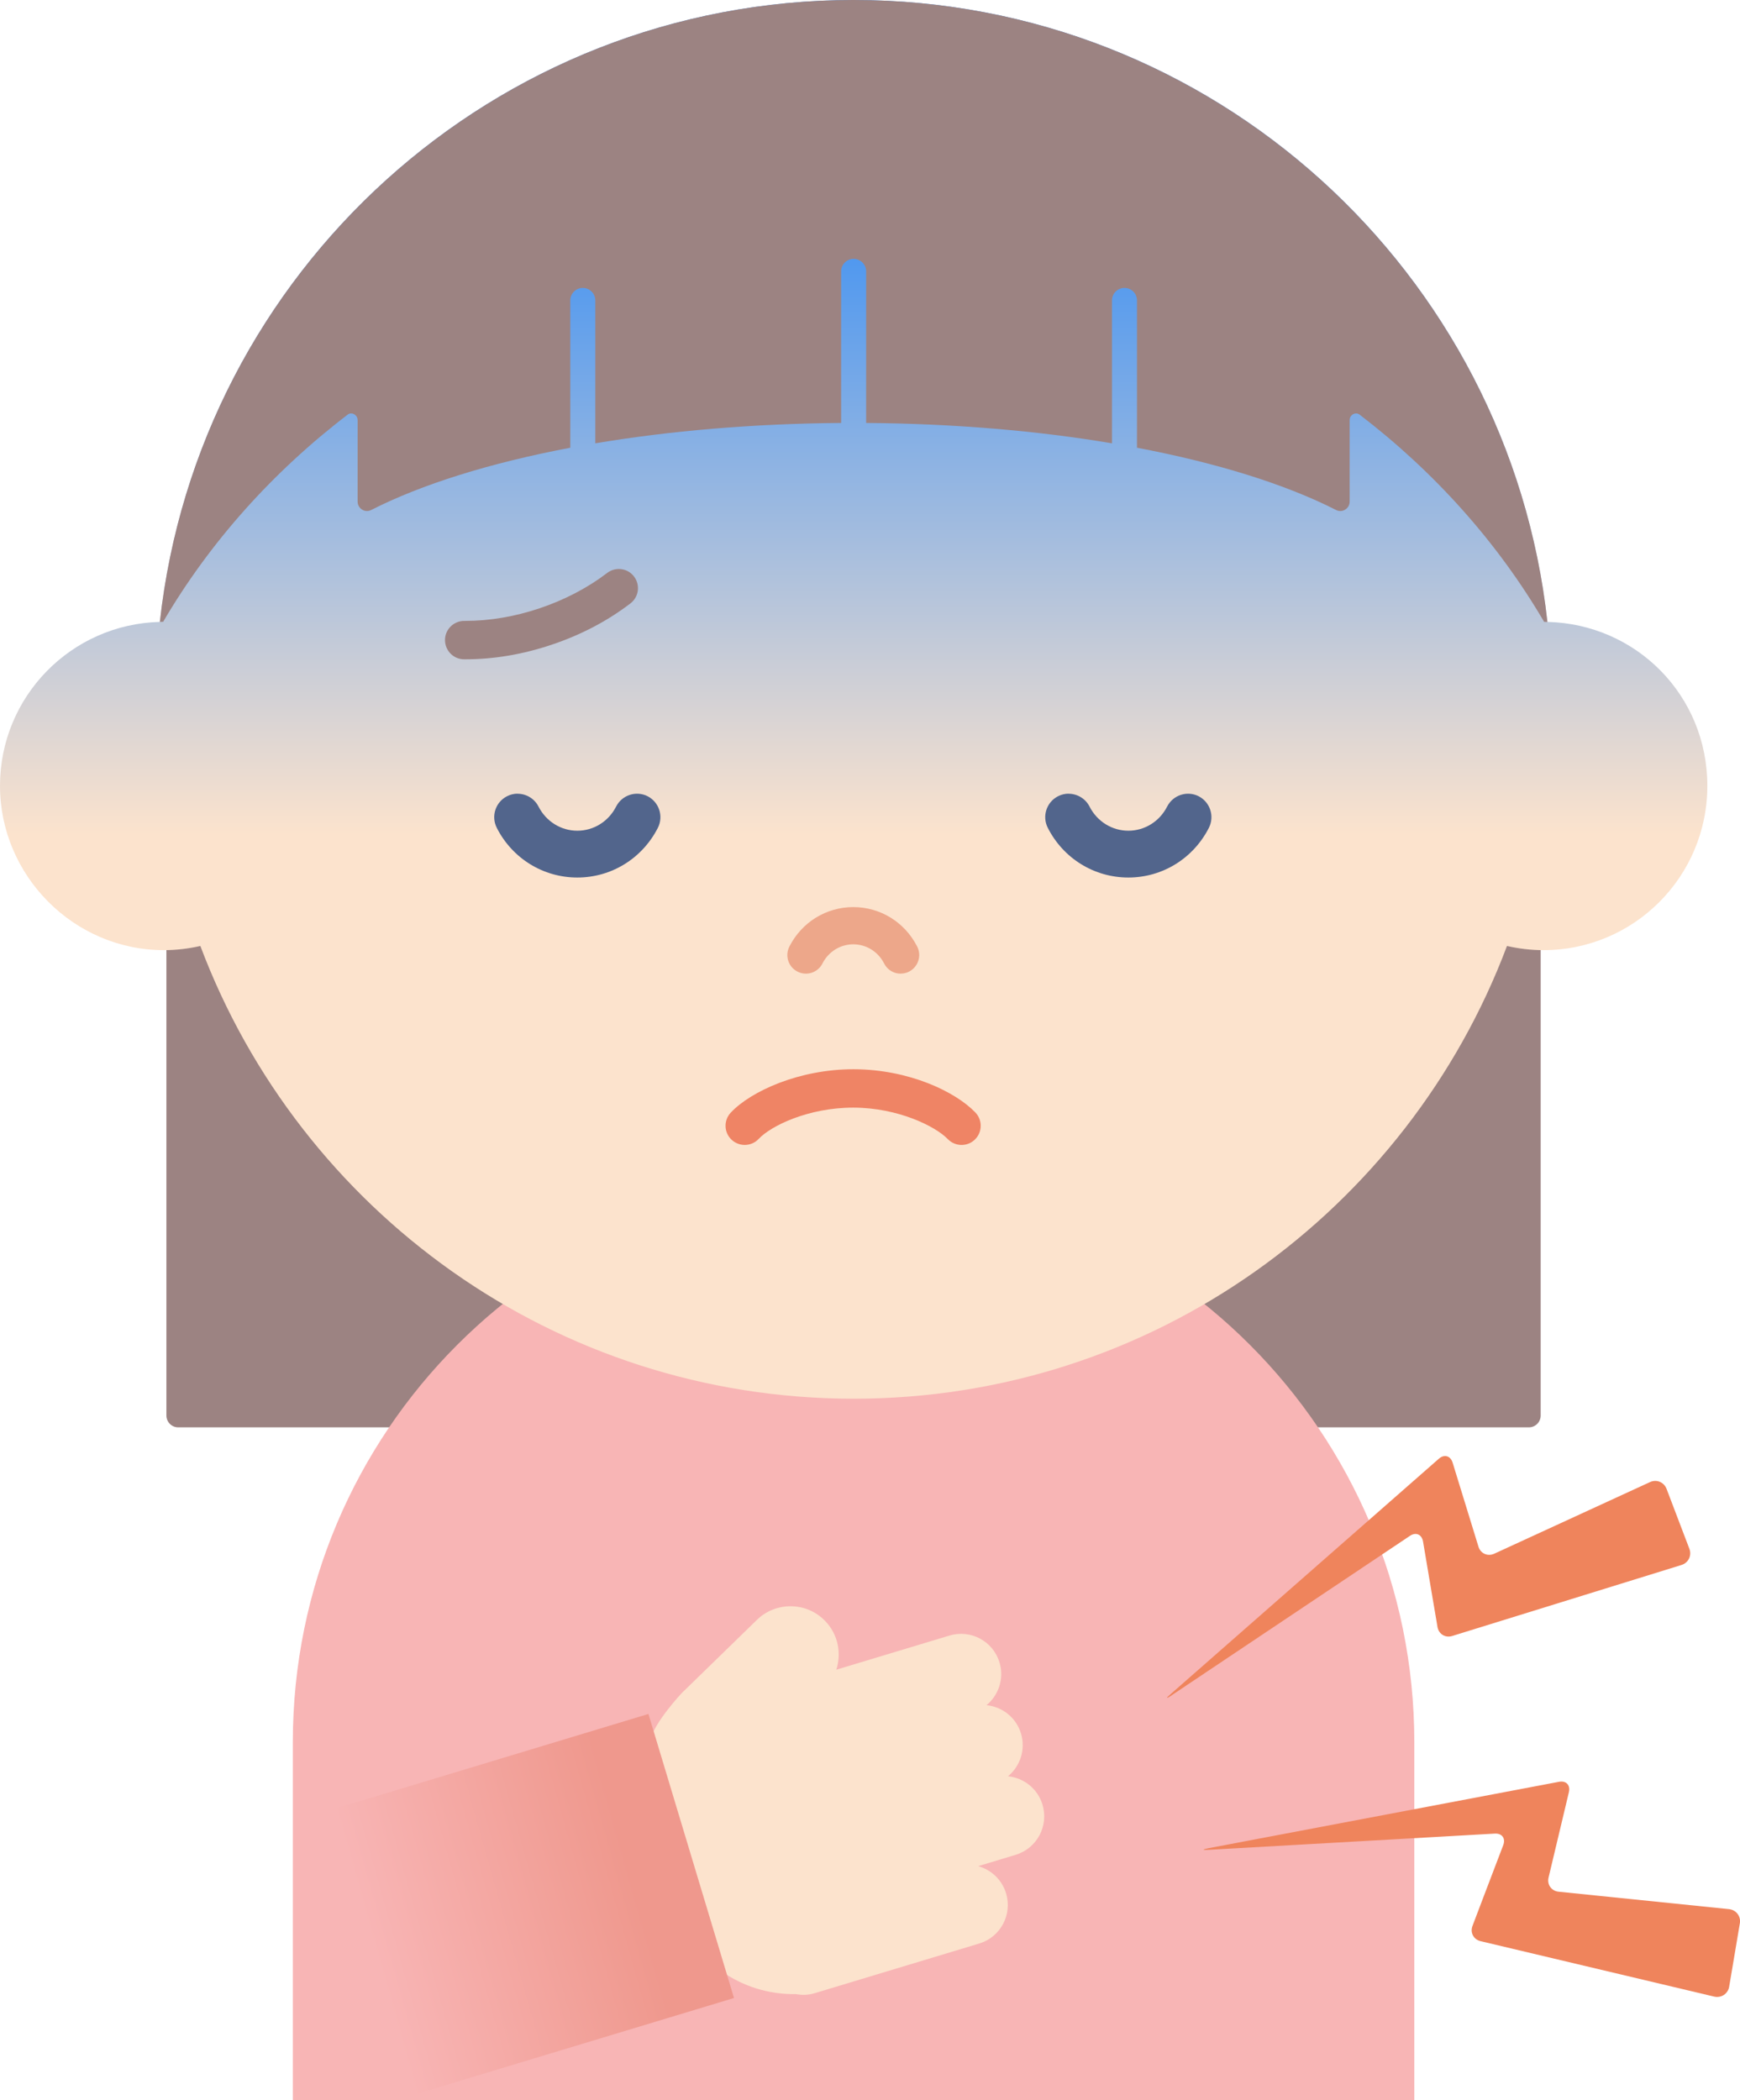
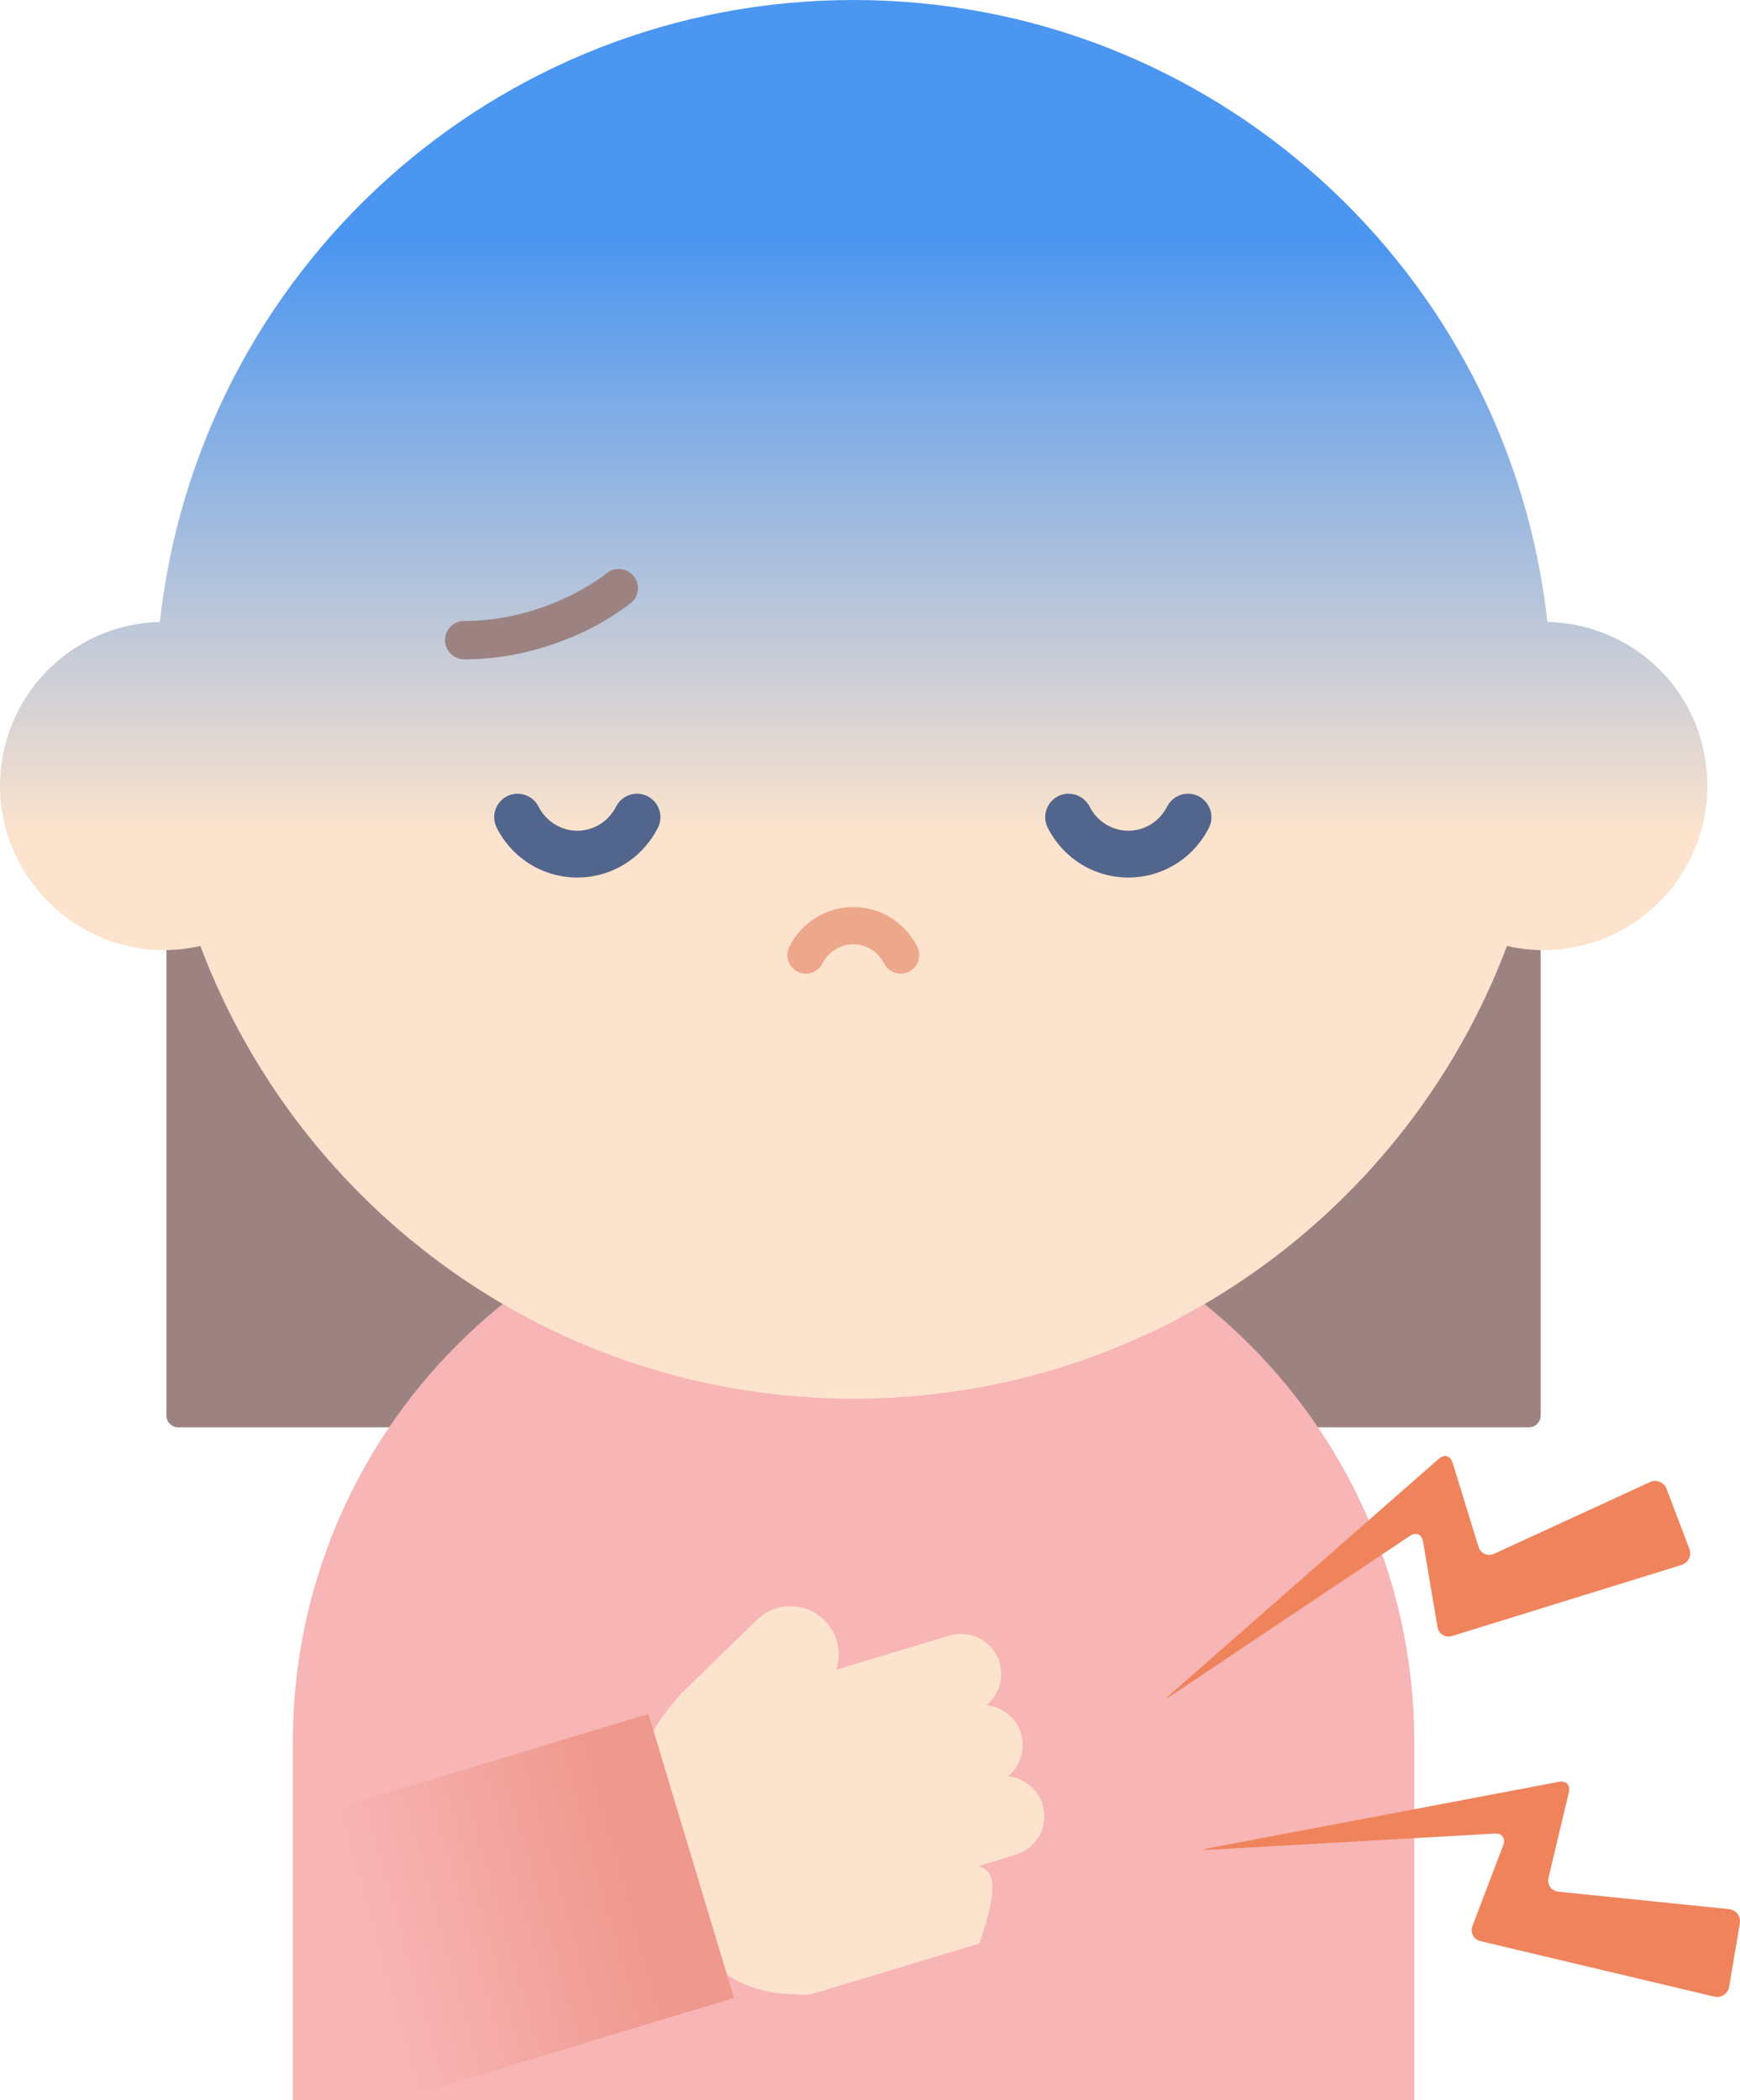
<svg xmlns="http://www.w3.org/2000/svg" width="87" height="105" viewBox="0 0 87 105" fill="none">
  <g clip-path="url(#clip0_878_28765)">
    <path d="M75.872 44.987L73.864 44.533L73.139 46.46C68.386 59.082 56.148 67.565 42.681 67.565C29.214 67.565 16.976 59.082 12.223 46.46L11.499 44.533L9.491 44.987C9.095 45.079 8.704 45.121 8.32 45.129V70.769C8.32 71.095 8.583 71.362 8.912 71.362H76.442C76.767 71.362 77.034 71.099 77.034 70.769V45.129C76.655 45.121 76.263 45.075 75.863 44.987H75.872Z" fill="#9C8382" />
    <path d="M70.716 105V87.104C70.716 71.595 58.166 59.02 42.678 59.02C27.195 59.02 14.641 71.591 14.641 87.104V105H70.716Z" fill="#F8B5B5" />
-     <path d="M32.551 86.925L36.054 98.566L36.08 98.558C37.15 99.313 38.45 99.722 39.795 99.697C40.103 99.755 40.428 99.747 40.749 99.647L41.457 99.434L42.74 99.046L48.963 97.168C50.025 96.847 50.625 95.725 50.304 94.661C50.096 93.972 49.555 93.48 48.909 93.3L50.784 92.733C51.846 92.412 52.446 91.289 52.125 90.225C51.883 89.424 51.188 88.886 50.4 88.807C51.008 88.306 51.292 87.472 51.05 86.67C50.809 85.869 50.113 85.331 49.326 85.252C49.934 84.751 50.217 83.916 49.975 83.115C49.655 82.051 48.534 81.451 47.472 81.772L41.815 83.478C42.086 82.652 41.903 81.705 41.253 81.037C40.803 80.574 40.203 80.316 39.558 80.307C38.912 80.299 38.3 80.541 37.841 80.992L34.076 84.659C34.076 84.659 32.739 86.094 32.543 86.929" fill="#FCE3CD" />
+     <path d="M32.551 86.925L36.054 98.566L36.08 98.558C37.15 99.313 38.45 99.722 39.795 99.697C40.103 99.755 40.428 99.747 40.749 99.647L41.457 99.434L42.74 99.046L48.963 97.168C50.096 93.972 49.555 93.48 48.909 93.3L50.784 92.733C51.846 92.412 52.446 91.289 52.125 90.225C51.883 89.424 51.188 88.886 50.4 88.807C51.008 88.306 51.292 87.472 51.05 86.67C50.809 85.869 50.113 85.331 49.326 85.252C49.934 84.751 50.217 83.916 49.975 83.115C49.655 82.051 48.534 81.451 47.472 81.772L41.815 83.478C42.086 82.652 41.903 81.705 41.253 81.037C40.803 80.574 40.203 80.316 39.558 80.307C38.912 80.299 38.3 80.541 37.841 80.992L34.076 84.659C34.076 84.659 32.739 86.094 32.543 86.929" fill="#FCE3CD" />
    <path d="M36.7 99.892L32.422 85.691L15.972 90.663L20.249 104.864L36.7 99.892Z" fill="url(#paint0_linear_878_28765)" />
    <path d="M58.593 84.755C58.293 84.956 58.268 84.926 58.543 84.688L71.943 72.93C72.214 72.693 72.522 72.78 72.631 73.126L73.922 77.324C74.026 77.67 74.384 77.829 74.713 77.679L82.499 74.099C82.828 73.948 83.198 74.099 83.328 74.437L84.469 77.433C84.598 77.77 84.423 78.133 84.077 78.242L72.61 81.793C72.264 81.901 71.935 81.697 71.873 81.338L71.823 81.033C71.76 80.679 71.664 80.095 71.602 79.736L71.152 77.07C71.089 76.715 70.798 76.585 70.498 76.786L58.593 84.751V84.755Z" fill="#EF845C" />
    <path d="M60.454 92.483C60.092 92.503 60.087 92.466 60.446 92.399L77.953 89.082C78.307 89.015 78.528 89.249 78.445 89.599L77.428 93.872C77.345 94.222 77.57 94.54 77.928 94.577L86.451 95.449C86.809 95.487 87.055 95.808 86.992 96.163L86.459 99.325C86.401 99.68 86.063 99.905 85.709 99.822L74.029 97.051C73.68 96.968 73.496 96.622 73.625 96.288L73.734 96C73.863 95.662 74.071 95.111 74.2 94.773L75.162 92.249C75.291 91.911 75.1 91.652 74.742 91.673L60.45 92.483H60.454Z" fill="#EF845C" />
    <path d="M77.369 31.093C75.445 13.606 60.653 0 42.679 0C24.705 0 9.918 13.606 7.994 31.093C3.561 31.202 0 34.828 0 39.292C0 43.757 3.67 47.504 8.198 47.504C8.822 47.504 9.431 47.428 10.018 47.295C14.996 60.522 27.742 69.93 42.684 69.93C57.625 69.93 70.371 60.522 75.349 47.295C75.936 47.428 76.54 47.504 77.169 47.504C81.697 47.504 85.367 43.828 85.367 39.292C85.367 34.757 81.806 31.202 77.374 31.093H77.369Z" fill="url(#paint1_linear_878_28765)" />
-     <path d="M42.678 0C24.708 0 9.917 13.606 7.992 31.093C8.046 31.093 8.1 31.085 8.159 31.085C10.483 27.117 13.632 23.595 17.406 20.712C17.452 20.687 17.498 20.67 17.552 20.67C17.731 20.67 17.877 20.816 17.881 20.996V25.076C17.881 25.427 18.248 25.657 18.56 25.498C21.084 24.213 24.504 23.145 28.515 22.385V15.021C28.515 14.675 28.794 14.395 29.14 14.395C29.486 14.395 29.765 14.675 29.765 15.021V22.164C33.477 21.542 37.642 21.179 42.057 21.146V13.569C42.057 13.223 42.337 12.943 42.682 12.943C43.028 12.943 43.307 13.223 43.307 13.569V21.146C47.722 21.179 51.888 21.538 55.599 22.164V15.021C55.599 14.675 55.878 14.395 56.224 14.395C56.57 14.395 56.849 14.675 56.849 15.021V22.385C60.86 23.145 64.28 24.213 66.805 25.498C67.117 25.657 67.483 25.427 67.483 25.076V20.992C67.488 20.812 67.633 20.67 67.812 20.67C67.867 20.67 67.917 20.691 67.963 20.716C71.732 23.599 74.881 27.121 77.206 31.089C77.26 31.089 77.314 31.097 77.372 31.097C75.444 13.606 60.652 0 42.678 0Z" fill="#9C8382" />
    <path d="M45.035 48.68C44.697 48.68 44.372 48.497 44.206 48.171C43.906 47.579 43.314 47.212 42.664 47.212C42.014 47.212 41.423 47.579 41.123 48.171C40.89 48.63 40.332 48.81 39.873 48.576C39.415 48.342 39.236 47.783 39.469 47.324C40.09 46.106 41.31 45.351 42.664 45.351C44.018 45.351 45.239 46.106 45.859 47.324C46.093 47.783 45.909 48.342 45.455 48.576C45.322 48.647 45.176 48.676 45.035 48.676V48.68Z" fill="#EDA78A" />
    <path d="M23.279 32.962C23.254 32.962 23.229 32.962 23.204 32.962C22.675 32.962 22.25 32.529 22.25 31.999C22.25 31.469 22.683 31.043 23.208 31.043C23.233 31.043 23.25 31.043 23.275 31.043C24.474 31.043 25.753 30.826 26.978 30.413C28.223 29.996 29.394 29.383 30.36 28.644C30.781 28.323 31.381 28.402 31.701 28.823C32.022 29.245 31.943 29.846 31.522 30.167C30.373 31.047 29.052 31.74 27.586 32.232C26.149 32.716 24.699 32.962 23.279 32.962Z" fill="#9C8382" />
    <path d="M25.88 39.684C26.305 39.684 26.717 39.918 26.925 40.323C27.304 41.07 28.05 41.533 28.866 41.533C29.683 41.533 30.428 41.07 30.807 40.323C31.103 39.747 31.807 39.517 32.382 39.809C32.957 40.106 33.186 40.811 32.894 41.387C32.111 42.922 30.57 43.873 28.866 43.873C27.163 43.873 25.617 42.922 24.838 41.387C24.547 40.811 24.772 40.106 25.351 39.809C25.521 39.722 25.701 39.68 25.88 39.68V39.684Z" fill="#52658C" />
    <path d="M53.431 39.684C53.855 39.684 54.268 39.918 54.476 40.323C54.855 41.07 55.601 41.533 56.417 41.533C57.233 41.533 57.979 41.07 58.358 40.323C58.654 39.747 59.358 39.517 59.933 39.809C60.508 40.106 60.737 40.811 60.445 41.387C59.662 42.922 58.121 43.873 56.417 43.873C54.713 43.873 53.168 42.922 52.389 41.387C52.097 40.811 52.322 40.106 52.901 39.809C53.072 39.722 53.251 39.68 53.431 39.68V39.684Z" fill="#52658C" />
-     <path d="M37.234 57.242C37.001 57.242 36.763 57.154 36.58 56.983C36.192 56.62 36.176 56.011 36.538 55.627C37.55 54.547 39.975 53.458 42.661 53.458H42.695C45.452 53.466 47.776 54.584 48.768 55.619C49.135 56.003 49.122 56.608 48.743 56.975C48.364 57.342 47.756 57.33 47.389 56.95C46.764 56.303 44.894 55.385 42.686 55.377H42.657C40.412 55.377 38.542 56.291 37.934 56.941C37.746 57.142 37.492 57.242 37.234 57.242Z" fill="#EF8465" />
  </g>
  <defs>
    <linearGradient id="paint0_linear_878_28765" x1="14.729" y1="98.341" x2="31.544" y2="93.586" gradientUnits="userSpaceOnUse">
      <stop offset="0.23" stop-color="#F8B5B5" />
      <stop offset="1" stop-color="#EF988D" />
    </linearGradient>
    <linearGradient id="paint1_linear_878_28765" x1="42.679" y1="57.088" x2="42.679" y2="11.962" gradientUnits="userSpaceOnUse">
      <stop offset="0.34" stop-color="#FCE3CD" />
      <stop offset="1" stop-color="#4B96F0" />
    </linearGradient>
    <clipPath id="clip0_878_28765">
      <rect width="87" height="105" fill="white" />
    </clipPath>
  </defs>
</svg>